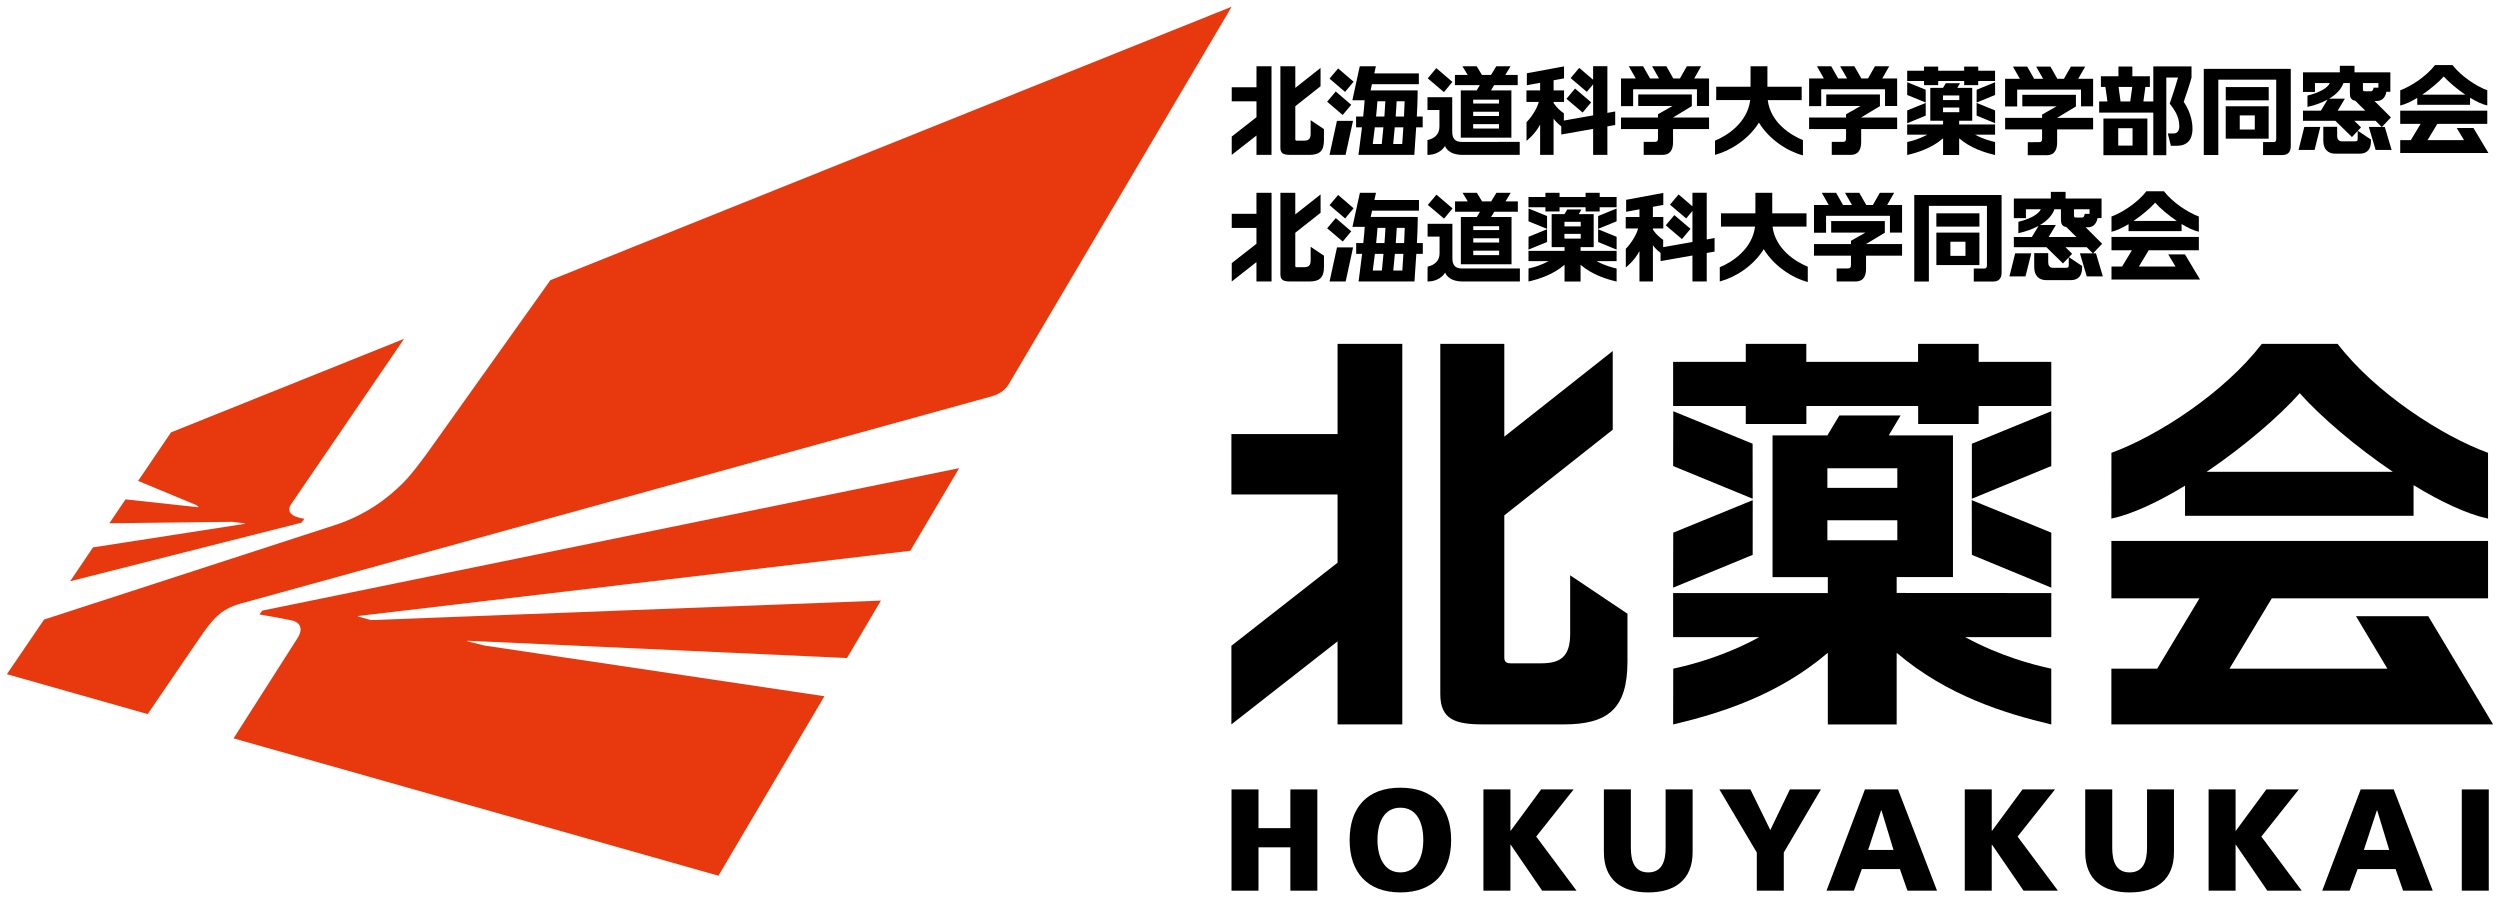
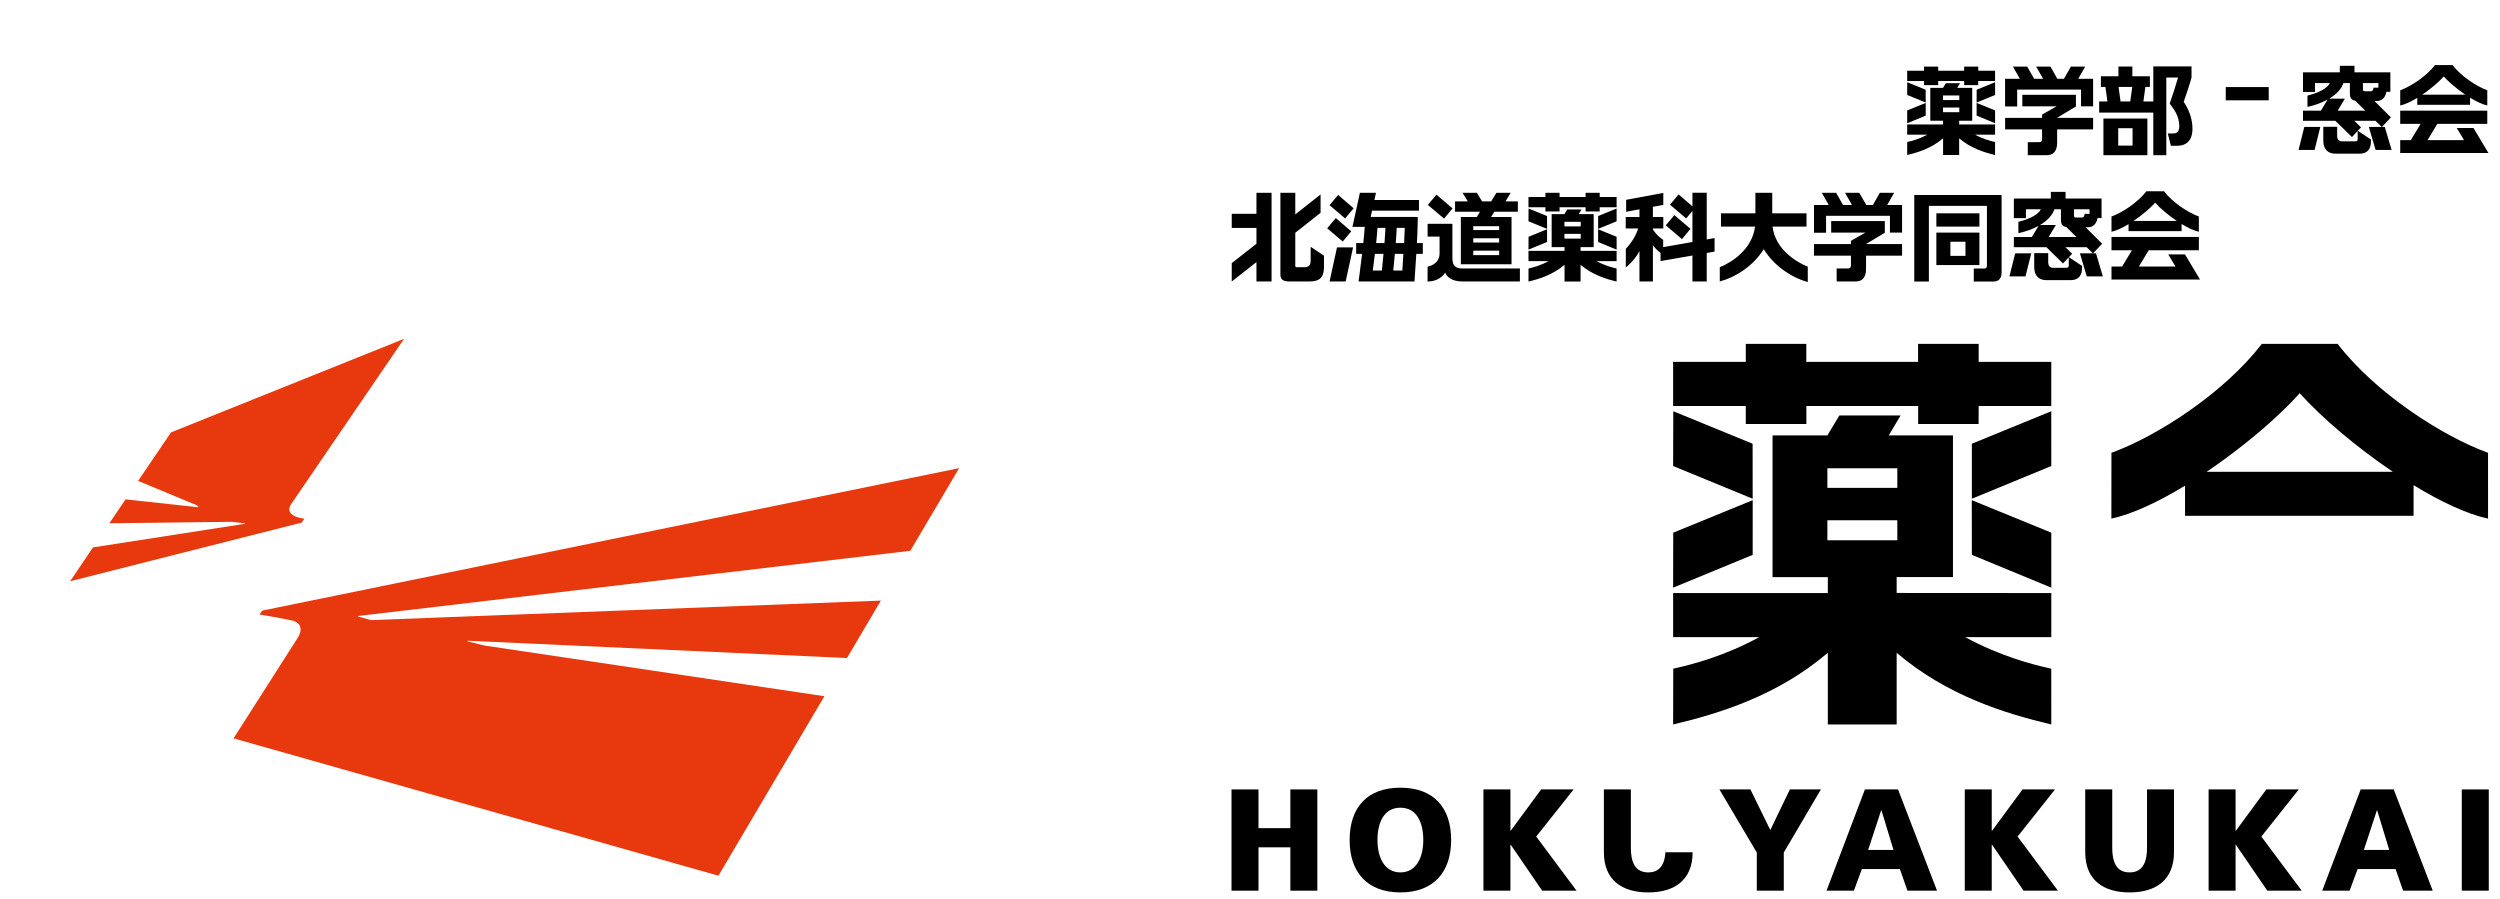
<svg xmlns="http://www.w3.org/2000/svg" version="1.1" id="レイヤー_1" x="0px" y="0px" width="228px" height="82px" viewBox="0 0 228 82" enable-background="new 0 0 228 82" xml:space="preserve">
  <g>
    <g>
      <rect x="202.989" y="7.941" width="3.918" height="1.208" />
      <path d="M220.454,9.559h4.815V8.913c0.563,0.343,1.116,0.607,1.571,0.708V8.234c-0.967-0.353-2.375-1.263-3.169-2.3h-1.598    c-0.797,1.037-2.205,1.947-3.171,2.3L218.9,9.621c0.451-0.098,0.997-0.36,1.554-0.695V9.559z M222.87,6.976    c0.451,0.502,1.191,1.13,1.965,1.658h-3.928C221.682,8.106,222.42,7.478,222.87,6.976" />
      <path d="M172.976,54.078v-1.447h5.134v-2.777v-0.507v-9.641h-5.857l1.083-1.818h-5.587l-1.091,1.818h-5.002v12.926h5.041v1.457    l-14.107-0.002v4.019h7.852c-3.166,1.729-6.148,2.511-7.842,2.876l-0.01,5.09c4.211-1.001,9.514-2.62,14.107-6.537v6.537h6.279    v-6.537c4.595,3.917,9.891,5.536,14.102,6.537l-0.003-5.09c-1.698-0.365-4.676-1.147-7.849-2.876h7.852v-4.019L172.976,54.078z     M166.657,42.704h6.379v1.787h-6.379V42.704z M166.657,47.446h6.379v1.827h-6.379V47.446z M159.216,37.03h-6.627v-4.026h6.627    v-1.642h5.519v1.642h10.193v-1.642h5.526v1.642h6.623v4.026h-6.625l-0.004,1.637h-5.512V37.03h-10.195v1.637h-5.526V37.03z     M159.844,50.603l-7.255,2.991l0.01-5.015l7.248-2.964L159.844,50.603z M159.844,45.485l-7.255-2.983l0.015-4.998l7.234,2.964    L159.844,45.485z M187.078,48.579v5.015l-7.244-2.991l-0.007-4.988L187.078,48.579z M187.075,37.504l0.003,4.998l-7.244,2.983    v-5.017L187.075,37.504z" />
-       <path d="M143.2,52.47l5.224,3.502v4.361c0,4.253-1.732,5.732-5.804,5.732h-0.489h-6.865c-2.545,0-3.911-0.444-3.911-2.765V31.362    h5.838v8.461l9.888-7.811v7.178l-9.888,7.811v12.945c0,0.318,0.102,0.548,0.573,0.548h2.776c1.74,0,2.657-0.572,2.657-2.679V52.47    z M121.985,39.584h-9.681v5.512h9.681v6.222l-9.681,7.577v7.17l9.681-7.574v7.574h5.904V31.362h-5.904V39.584z" />
      <path d="M199.275,47.04h20.843v-2.794c2.426,1.483,4.829,2.628,6.793,3.054l-0.002-6.004c-4.18-1.519-10.273-5.455-13.717-9.933    h-6.914c-3.444,4.477-9.537,8.414-13.715,9.933l-0.005,6.004c1.941-0.421,4.316-1.547,6.717-3.007V47.04z M209.736,35.861    c1.943,2.177,5.139,4.903,8.492,7.169h-16.983C204.594,40.765,207.792,38.039,209.736,35.861" />
-       <polygon points="221.458,56.197 214.865,56.197 217.729,60.982 203.328,60.982 207.19,54.565 226.911,54.565 226.911,49.333     192.558,49.333 192.558,54.565 200.593,54.565 196.735,60.982 192.558,60.982 192.558,66.065 220.776,66.065 227.371,66.065   " />
      <polygon points="112.314,71.996 114.775,71.996 114.775,75.528 117.681,75.528 117.681,71.996 120.141,71.996 120.141,81.229     117.681,81.229 117.681,77.276 114.775,77.276 114.775,81.229 112.314,81.229   " />
      <path d="M127.716,71.838c3.04,0,4.628,1.812,4.628,4.776c0,2.935-1.612,4.774-4.628,4.774c-3.017,0-4.63-1.839-4.63-4.774    C123.086,73.65,124.676,71.838,127.716,71.838 M127.716,79.563c1.493,0,2.088-1.429,2.088-2.949c0-1.602-0.595-2.952-2.088-2.952    c-1.495,0-2.09,1.35-2.09,2.952C125.626,78.134,126.222,79.563,127.716,79.563" />
      <polygon points="135.288,71.996 137.75,71.996 137.75,75.766 137.776,75.766 140.551,71.996 143.515,71.996 140.102,76.295     143.78,81.229 140.643,81.229 137.776,77.037 137.75,77.037 137.75,81.229 135.288,81.229   " />
-       <path d="M154.367,77.724c0,2.526-1.639,3.665-4.046,3.665c-2.408,0-4.047-1.138-4.047-3.665v-5.728h2.46v5.317    c0,1.218,0.329,2.25,1.586,2.25c1.257,0,1.585-1.032,1.585-2.25v-5.317h2.462V77.724z" />
+       <path d="M154.367,77.724c0,2.526-1.639,3.665-4.046,3.665c-2.408,0-4.047-1.138-4.047-3.665v-5.728h2.46v5.317    c0,1.218,0.329,2.25,1.586,2.25c1.257,0,1.585-1.032,1.585-2.25v-5.317V77.724z" />
      <polygon points="160.22,77.751 156.81,71.996 159.638,71.996 161.452,75.701 163.237,71.996 166.065,71.996 162.682,77.751     162.682,81.231 160.22,81.231   " />
      <path d="M170.081,71.996h3.018l3.558,9.233h-2.698l-0.69-1.972h-3.468l-0.725,1.972h-2.497L170.081,71.996z M171.591,73.903    h-0.031l-1.184,3.61h2.311L171.591,73.903z" />
      <polygon points="179.188,71.996 181.647,71.996 181.647,75.766 181.676,75.766 184.453,71.996 187.417,71.996 184.004,76.295     187.682,81.229 184.546,81.229 181.676,77.037 181.647,77.037 181.647,81.229 179.188,81.229   " />
      <path d="M198.267,77.724c0,2.526-1.641,3.665-4.047,3.665c-2.406,0-4.048-1.138-4.048-3.665v-5.728h2.464v5.317    c0,1.218,0.327,2.25,1.585,2.25c1.256,0,1.588-1.032,1.588-2.25v-5.317h2.458V77.724z" />
      <polygon points="201.425,71.996 203.885,71.996 203.885,75.766 203.91,75.766 206.688,71.996 209.65,71.996 206.236,76.295     209.915,81.229 206.777,81.229 203.91,77.037 203.885,77.037 203.885,81.229 201.425,81.229   " />
      <path d="M215.293,71.996h3.015l3.558,9.233h-2.703l-0.686-1.972h-3.463l-0.729,1.972h-2.497L215.293,71.996z M216.799,73.903    h-0.027l-1.188,3.61h2.311L216.799,73.903z" />
      <rect x="224.516" y="71.996" width="2.46" height="9.231" />
      <rect x="176.596" y="19.455" width="3.926" height="1.211" />
      <path d="M180.522,24.175h-3.926v-2.962h3.926V24.175z M179.25,22.046h-1.374v1.291h1.374V22.046z M174.581,17.785v7.889h1.332    v-6.9h5.295v5.428c0,0.212-0.083,0.287-0.229,0.287h-0.969l-0.004,1.186h1.792c0.565,0,0.748-0.385,0.748-0.801v-7.089H174.581z" />
      <path d="M194.124,21.077h4.836v-0.648c0.562,0.343,1.118,0.609,1.576,0.709l-0.003-1.393c-0.967-0.351-2.38-1.264-3.18-2.304    h-1.602c-0.801,1.04-2.212,1.953-3.183,2.304v1.393c0.448-0.099,1.001-0.36,1.556-0.696V21.077z M196.552,18.484    c0.448,0.506,1.191,1.137,1.968,1.663h-3.941C195.357,19.621,196.101,18.99,196.552,18.484" />
      <polygon points="183.26,25.207 184.726,25.207 185.251,23.103 183.785,23.103   " />
      <path d="M189.689,23.104l0.623,2.102h1.466l-0.624-2.102h-0.265l0.824-0.874l-1.503-1.503h0.224c0.331,0,0.738-0.178,0.865-0.838    h0.363v-1.785h-3.281V17.5h-1.345v0.604h-3.373v1.791h1.101v-0.811h1.359c-0.2,0.448-0.942,0.872-2.048,1.148v1.034    c0.716-0.156,1.332-0.388,1.843-0.667l-0.611,1.013h-1.644v0.93h2.967l1.513,1.485l0.529-0.558v0.689    c0,0.224-0.053,0.266-0.292,0.266h-1.171c-0.273,0-0.412-0.226-0.412-0.475v-0.862h-1.276v1.281c0,0.777,0.436,1.181,1.094,1.181    h2.233c0.777,0,1.038-0.509,1.038-1.127v-0.166l-1.201-0.801l0.292-0.309l-0.611-0.604h1.936l0.565,0.562H189.689z     M190.566,19.505h-0.446c0,0.087-0.053,0.335-0.231,0.335h-0.562c-0.146,0-0.176-0.063-0.176-0.197v-0.558h1.415V19.505z     M186.837,21.613l0.662-1.096h-1.442c0.672-0.401,1.126-0.891,1.306-1.432h0.594v0.913c0,0.394,0.081,0.635,0.492,0.706    l0.918,0.909H186.837z" />
      <polygon points="199.27,23.2 197.74,23.2 198.408,24.311 195.066,24.311 195.961,22.824 196.876,22.824 200.536,22.824     200.536,21.609 192.568,21.609 192.568,22.824 194.431,22.824 193.535,24.311 192.568,24.311 192.568,25.491 199.11,25.491     200.641,25.491   " />
-       <path d="M206.901,12.646h-3.914V9.693h3.914V12.646z M205.636,10.523h-1.371v1.288h1.371V10.523z M200.984,6.279v7.86h1.327V7.266    h5.28v5.407c0,0.213-0.09,0.284-0.236,0.284h-0.962l-0.003,1.182h1.78c0.568,0,0.748-0.38,0.748-0.796V6.279H200.984z" />
      <polygon points="209.629,13.675 211.089,13.675 211.613,11.576 210.152,11.576   " />
      <path d="M216.036,11.577l0.621,2.099h1.459l-0.623-2.099h-0.263l0.821-0.868l-1.497-1.498h0.221c0.333,0,0.74-0.176,0.865-0.836    h0.36V6.597h-3.271V6h-1.337v0.597h-3.359v1.785h1.094V7.575h1.354c-0.2,0.445-0.938,0.869-2.041,1.143v1.033    c0.711-0.161,1.33-0.389,1.834-0.67l-0.606,1.012h-1.635v0.926h2.952l1.513,1.479l0.523-0.558v0.687    c0,0.225-0.051,0.264-0.29,0.264h-1.166c-0.271,0-0.416-0.223-0.416-0.471v-0.858h-1.264v1.275c0,0.77,0.431,1.179,1.086,1.179    h2.226c0.78,0,1.035-0.509,1.035-1.126v-0.163l-1.198-0.802l0.292-0.305l-0.611-0.602h1.934l0.56,0.557H216.036z M216.908,7.995    h-0.441c0,0.086-0.056,0.327-0.231,0.327h-0.56c-0.151,0-0.176-0.058-0.176-0.193V7.575h1.408V7.995z M213.196,10.093L213.851,9    h-1.432c0.665-0.396,1.12-0.887,1.3-1.425h0.59v0.909c0,0.393,0.08,0.631,0.487,0.7l0.918,0.909H213.196z" />
      <polygon points="225.581,11.674 224.054,11.674 224.719,12.781 221.39,12.781 222.283,11.298 223.196,11.298 226.84,11.298     226.84,10.09 218.9,10.09 218.9,11.298 220.759,11.298 219.867,12.781 218.9,12.781 218.9,13.955 225.42,13.955 226.945,13.955       " />
      <path d="M144.148,22.879v-0.339h1.196v-0.651v-0.112V19.53h-1.364l0.251-0.424h-1.299l-0.255,0.424h-1.166v3.01h1.176v0.339h-3.29    v0.935h1.831c-0.736,0.406-1.43,0.587-1.826,0.672l-0.005,1.19c0.984-0.233,2.218-0.614,3.29-1.527v1.524h1.461v-1.524    c1.074,0.913,2.307,1.294,3.286,1.527v-1.19c-0.395-0.085-1.089-0.266-1.826-0.672h1.826v-0.935H144.148z M142.677,20.228h1.486    v0.42h-1.486V20.228z M142.677,21.331h1.486v0.427h-1.486V21.331z M140.943,18.905h-1.546v-0.936h1.546v-0.383h1.289v0.383h2.375    v-0.383h1.286v0.383h1.541v0.936h-1.544v0.38h-1.281l-0.002-0.38h-2.375v0.38h-1.289V18.905z M141.093,22.069l-1.695,0.696    l0.005-1.17l1.69-0.689V22.069z M141.093,20.873l-1.695-0.69l0.007-1.166l1.685,0.685L141.093,20.873z M147.435,21.596v1.17    l-1.686-0.696v-1.162L147.435,21.596z M147.435,19.017v1.166l-1.686,0.69l0.002-1.171L147.435,19.017z M121.933,22.565h1.467    l-0.675,3.106h-1.469L121.933,22.565z M129.223,22.168c0.081-1.469,0.075-2.379,0.075-2.379h-0.22v-0.003h-4.072l0.126-0.571    h4.277v-0.978h-4.062l0.141-0.652h-1.466l-0.679,3.105h1.12c-0.027,0.385-0.064,0.886-0.132,1.478h-0.648v0.982h0.54    c-0.173,1.429-0.322,2.521-0.322,2.521h1.171h0.852h1.052h0.849h1.174c0,0,0.078-1.093,0.17-2.521h0.59v-0.982H129.223z     M126.026,24.674h-0.828c0.058-0.417,0.122-0.943,0.193-1.523h0.784C126.125,23.731,126.069,24.256,126.026,24.674     M126.264,22.168h-0.76c0.058-0.541,0.099-1.013,0.122-1.386h0.726C126.33,21.155,126.308,21.627,126.264,22.168 M127.893,24.674    h-0.826c0.039-0.417,0.09-0.943,0.144-1.523h0.779C127.957,23.731,127.923,24.256,127.893,24.674 M128.056,22.168h-0.764    c0.044-0.541,0.075-1.013,0.088-1.386h0.733C128.098,21.155,128.083,21.627,128.056,22.168 M122.677,19.923l-1.422-1.212    l0.784-0.932l1.411,1.215L122.677,19.923z M122.459,22.027l-1.422-1.208l0.787-0.93l1.41,1.209L122.459,22.027z M134.974,19.312    l-0.288,0.477h-0.136h-1.093h-0.227v4.313h0.227h1.093h3.302v-4.313h-1.863l0.288-0.477h2.151v-0.943h-1.126l0.473-0.784h-1.301    l-0.482,0.784h-0.824l-0.479-0.784h-1.303l0.477,0.784h-1.162v0.943h2.236H134.974z M136.722,23.268h-2.172v-0.003h-0.188v-0.4    h0.188v-0.003h2.172V23.268z M136.722,22.12h-2.36v-0.389h0.188h2.172V22.12z M136.722,20.629v0.356h-2.36v-0.356h0.188H136.722z     M119.532,22.505l1.215,0.814v1.015c0,0.989-0.404,1.337-1.347,1.337h-0.119h-1.6c-0.589,0-0.908-0.105-0.908-0.648v-7.438h1.357    v1.971l2.307-1.822v1.673l-2.307,1.82v3.015c0,0.075,0.027,0.129,0.136,0.129h0.645c0.41,0,0.621-0.132,0.621-0.621V22.505z     M114.588,17.585h1.378v8.086h-1.378v-1.768l-2.253,1.768v-1.675l2.253-1.762v-1.449h-2.253v-1.286h2.253V17.585z M138.614,24.485    v1.186h-5.217c-1.371,0-1.598-0.813-1.598-0.813s-0.419,0.813-1.608,0.813l0.007-1.354c0.653-0.146,1.091-0.537,1.091-1.211v-1.53    h-1.091v-1.167h2.26v3.139c0,0.624,0.244,0.938,0.879,0.938h0.254H138.614z M131.7,19.939l-1.481-1.251l0.784-0.935l1.469,1.254    L131.7,19.939z M164.869,24.324v1.396c-1.422-0.378-3.077-1.454-4.016-2.995c-0.938,1.527-2.587,2.57-4.009,2.945v-1.3    c1.099-0.443,2.959-1.635,3.217-3.705h-3.108v-1.212h3.139v-1.87h0.014h1.51h0.013v1.87h3.125v1.212h-3.098    C161.914,22.728,163.773,23.876,164.869,24.324 M155.653,21.84l0.716-0.132v1.237l-0.716,0.127v2.599h-1.303v-2.368l-2.906,0.511    v-0.741c-0.446-0.345-0.669-0.657-0.699-0.709v3.309h-1.172h-0.054v-2.772c-0.465,0.899-1.245,1.491-1.245,1.491v-1.699    c0.475-0.491,0.941-1.209,1.126-1.855h-1.133v-0.063v-0.918v-0.066h1.252v-0.701l-1.215,0.227v-1.093l3.39-0.628v1.093    l-0.949,0.173v0.928h0.949v0.059v0.92v0.068h-0.949v0.102c0.314,0.454,0.568,0.682,0.938,0.937l-0.003,0.665l2.671-0.47v-2.833    l-0.57,0.684l-1.479-1.255l0.787-0.933l1.262,1.084v-1.237h1.303V21.84z M154.174,20.873l-0.78,0.933l-1.476-1.257l0.782-0.933    L154.174,20.873z M173.468,18.698v2.514h-1.106v-1.532h-5.826v1.544h-1.099v-2.526h1.345l-0.633-1.113h1.303l0.634,1.113h0.816    l-0.636-1.113h1.303l0.635,1.113h0.6l0.635-1.113h1.306l-0.638,1.113H173.468z M170.183,22.257h3.285v1.06h-3.285v0.115v1.053    c0,0.548-0.132,1.186-0.974,1.186h-1.707v-1.189h1.045c0.173,0,0.261-0.083,0.261-0.314v-0.736v-0.115h-3.373v-1.06h3.373v-0.294    l1.32-0.75h-3.125v-1.054h4.893v1.066L170.183,22.257z" />
      <path d="M178.676,11.352v-0.34h1.191v-0.646v-0.113V8.011h-1.361l0.251-0.424h-1.3l-0.253,0.424h-1.162v3h1.167v0.34h-3.275v0.933    h1.824c-0.735,0.403-1.427,0.584-1.821,0.668l-0.003,1.185c0.98-0.232,2.207-0.609,3.275-1.522v1.519h1.466v-1.519    c1.066,0.913,2.301,1.289,3.275,1.522v-1.185c-0.39-0.085-1.088-0.266-1.822-0.668h1.822v-0.933H178.676z M177.204,8.708h1.484    v0.417h-1.484V8.708z M177.204,9.805h1.484v0.428h-1.484V9.805z M175.473,7.389h-1.537V6.451h1.537V6.073h1.289v0.378h2.368V6.073    h1.286v0.378h1.534v0.938h-1.537v0.378h-1.279l-0.002-0.378h-2.37v0.378h-1.289V7.389z M175.626,10.544l-1.69,0.695l0.003-1.167    l1.687-0.686V10.544z M175.626,9.352l-1.69-0.692l0.003-1.162l1.68,0.684L175.626,9.352z M181.951,10.072l0.003,1.167    l-1.686-0.695V9.385L181.951,10.072z M181.951,7.499l0.003,1.162l-1.686,0.692l0.003-1.169L181.951,7.499z" />
-       <path d="M129.213,10.626c0.085-1.47,0.075-2.382,0.075-2.382h-0.221h-4.069l0.124-0.567h4.277V6.692h-4.062l0.143-0.65h-1.469    l-0.675,3.105h1.118c-0.025,0.386-0.064,0.884-0.13,1.479h-0.648v0.985h0.536c-0.17,1.426-0.322,2.515-0.322,2.515h1.174v-0.001    h0.848l-0.005,0.001h1.057v-0.001h0.85v0.001h1.172c0,0,0.075-1.089,0.17-2.515h0.594v-0.985H129.213z M126.018,13.131h-0.823    c0.054-0.419,0.119-0.942,0.188-1.52h0.782C126.115,12.189,126.061,12.712,126.018,13.131 M126.257,10.626h-0.76    c0.058-0.545,0.095-1.015,0.122-1.389h0.723C126.325,9.611,126.298,10.08,126.257,10.626 M127.883,13.131h-0.823    c0.039-0.419,0.088-0.942,0.141-1.52h0.784C127.947,12.189,127.913,12.712,127.883,13.131 M128.045,10.626h-0.76    c0.044-0.545,0.071-1.015,0.085-1.389h0.733C128.093,9.611,128.074,10.08,128.045,10.626 M138.598,12.94v1.184h-5.212    c-1.374,0-1.601-0.815-1.601-0.815s-0.414,0.816-1.605,0.816l0.005-1.349c0.657-0.146,1.091-0.54,1.091-1.217v-1.528h-1.091V8.867    h2.258v3.136c0,0.622,0.244,0.94,0.879,0.94h0.255L138.598,12.94z M121.927,11.024h1.466l-0.677,3.102h-1.464L121.927,11.024z     M114.591,6.044h1.371v8.08h-1.371V12.36l-2.257,1.765v-1.67l2.257-1.764V9.241h-2.257V7.957h2.257V6.044z M134.961,7.766    l-0.288,0.478h-0.132h-1.093h-0.224v4.314h0.224h1.093h3.297V8.244h-1.861l0.287-0.478h2.151V6.833h-1.13l0.48-0.791h-1.303    l-0.479,0.791h-0.831l-0.475-0.791h-1.304l0.48,0.791h-1.164v0.933h2.234H134.961z M136.707,11.723h-2.167v-0.005h-0.187v-0.398    h0.187h2.167V11.723z M136.707,10.578h-2.353v-0.387h0.187v-0.003h2.167V10.578z M136.707,9.088v0.354h-2.353V9.088h0.187H136.707    z M131.686,8.4l-1.476-1.255l0.78-0.933l1.469,1.258L131.686,8.4z M119.529,10.959l1.215,0.815v1.016    c0,0.988-0.402,1.334-1.35,1.334h-0.114h-1.598c-0.589,0-0.911-0.104-0.911-0.641v-7.44h1.361v1.971l2.302-1.818v1.67    l-2.302,1.819v3.012c0,0.075,0.024,0.131,0.132,0.131h0.645c0.407,0,0.621-0.134,0.621-0.626V10.959z M122.671,8.381l-1.418-1.21    l0.784-0.932l1.41,1.211L122.671,8.381z M122.453,10.487l-1.418-1.211l0.784-0.932l1.412,1.211L122.453,10.487z M152.582,10.717    h3.283v1.053h-3.283v0.119v1.051c0,0.547-0.135,1.184-0.97,1.184h-1.707V12.94c0,0,0.953-0.003,1.04-0.003    c0.178,0,0.263-0.082,0.263-0.313v-0.735V11.77h-3.373v-1.053h3.373V10.42l1.323-0.752h-3.125V8.617h4.89v1.062l-1.714,1.035    V10.717z M146.593,10.294l0.714-0.127v1.232l-0.714,0.127v2.598h-1.3v-2.368l-2.905,0.512v-0.743    c-0.445-0.341-0.669-0.653-0.701-0.709v3.308h-0.002h-1.167h-0.059V11.36c-0.463,0.891-1.24,1.484-1.24,1.484v-1.696    c0.475-0.495,0.94-1.207,1.12-1.85h-1.126V9.234V8.315V8.244h1.247V7.549l-1.211,0.224V6.68l3.391-0.625v1.093l-0.952,0.173v0.923    h0.952v0.064v0.919v0.071h-0.952v0.096c0.315,0.456,0.568,0.683,0.938,0.938l-0.003,0.663l2.67-0.473V7.691l-0.575,0.685    l-1.478-1.255l0.786-0.931l1.267,1.082V6.037h1.3V10.294z M154.51,7.158h1.355v2.51h-1.104V8.141h-5.819v1.538h-1.106V7.158h1.347    l-0.636-1.114h1.305l0.634,1.114h0.818l-0.636-1.114h1.305l0.633,1.114h0.601l0.633-1.114h1.303L154.51,7.158z M164.428,12.779    v1.392c-1.422-0.377-3.076-1.449-4.014-2.99c-0.94,1.52-2.586,2.566-4.007,2.944l0.003-1.297c1.096-0.445,2.952-1.633,3.21-3.7    h-3.102V7.912h3.132V6.044h0.012h1.512h0.014v1.868h3.125v1.217h-3.095C161.473,11.188,163.332,12.335,164.428,12.779     M145.113,9.333l-0.777,0.931l-1.476-1.253l0.784-0.935L145.113,9.333z M169.738,10.717h3.281v1.053h-3.281v0.119v1.051    c0,0.547-0.139,1.184-0.974,1.184h-1.707V12.94c0,0,0.954-0.003,1.045-0.003c0.173,0,0.258-0.082,0.258-0.313v-0.735V11.77h-3.37    v-1.053h3.37V10.42l1.325-0.752h-3.13V8.617h4.896v1.062l-1.714,1.035V10.717z M171.661,7.158h1.359v2.51h-1.106V8.141h-5.819    v1.538h-1.103V7.158h1.347l-0.634-1.114h1.303l0.634,1.114h0.814l-0.634-1.114h1.299l0.638,1.114h0.601l0.634-1.114h1.303    L171.661,7.158z" />
      <path d="M187.611,10.747h3.281V11.8h-3.281v0.118v1.053c0,0.545-0.136,1.183-0.97,1.183h-1.707v-1.187    c0,0,0.953-0.003,1.042-0.003c0.176,0,0.261-0.078,0.261-0.311v-0.735V11.8h-3.37v-1.053h3.37V10.45l1.323-0.751h-3.125V8.645    h4.889V9.71l-1.714,1.034V10.747z M199.154,9.291c0.244-0.699,0.577-1.691,0.713-2.217V6.056h-3.485v3.199h-0.906l0.183-1.326    h0.411V6.956h-1.6V6.067h-1.268v0.889h-1.6v0.973h0.412l0.183,1.326h-0.753v1.013h4.937v3.886h1.186v-7.08h1.069    c-0.09,0.353-0.524,1.727-0.759,2.377c0.312,0.426,0.876,1.077,0.876,2.047c0,0.438-0.183,0.672-0.506,0.672h-0.543l0.278,1.126    h0.553c1.3,0,1.419-1.051,1.419-1.54C199.955,11.536,199.955,10.45,199.154,9.291 M193.213,7.929h1.249l-0.185,1.326h-0.882    L193.213,7.929z M189.535,7.185h1.357v2.515h-1.103V8.169h-5.823V9.71h-1.103V7.185h1.347l-0.631-1.111h1.3l0.635,1.111h0.818    l-0.634-1.111h1.301l0.631,1.111h0.602l0.634-1.111h1.303L189.535,7.185z M191.832,14.154h4.009v-3.342h-4.009V14.154z     M193.182,11.692h1.307v1.586h-1.307V11.692z" />
-       <path fill="#E8380D" d="M50.197,25.549c0,0-9.628,13.505-10.466,14.693c-1.261,1.798-2.217,3.032-2.899,3.726    c-1.435,1.457-3.444,2.993-6.298,3.923c-0.643,0.208-26.515,8.612-26.515,8.612l-3.39,4.981l12.84,3.641    c0,0,4.353-6.378,4.605-6.747c1.293-1.893,2.016-2.823,3.912-3.343c0.706-0.197,67.655-18.671,68.418-18.879    c0.609-0.165,1.235-0.512,1.569-1.078c0.109-0.193,20.354-34.466,20.354-34.466L50.197,25.549z" />
      <path fill="#E8380D" d="M87.476,42.694L23.922,55.686l-0.263,0.351c0.797,0.122,2.576,0.455,3.015,0.56    c0.573,0.134,1.064,0.648,0.463,1.595c-0.236,0.37-5.836,9.145-5.836,9.145l44.221,12.528l9.664-16.369l-31.018-4.625    c0,0-1.466-0.363-1.512-0.377c-0.049-0.014-0.059-0.058,0-0.058c0.054,0.004,34.589,1.576,34.589,1.576l3.094-5.238l-46.513,1.78    c0,0-1.149-0.324-1.169-0.334c-0.017-0.007-0.034-0.041,0.017-0.044c0.034-0.007,50.344-5.943,50.344-5.943L87.476,42.694z" />
      <path fill="#E8380D" d="M27.758,47.308c-1.257-0.165-1.634-0.708-1.205-1.332c0.427-0.635,10.298-15.075,10.298-15.075    l-21.255,8.532l-3,4.425l5.351,2.223c0,0,0.122,0.102,0.134,0.126c0.022,0.02,0.012,0.054-0.019,0.052    c-0.041,0-6.613-0.716-6.613-0.716l-1.478,2.18l11.193-0.133c0,0,1.116,0.133,1.137,0.133c0.044,0.007,0.047,0.046,0.017,0.051    c-0.027,0.009-13.836,2.148-13.836,2.148l-2.085,3.088L27.5,47.666L27.758,47.308z" />
    </g>
  </g>
</svg>